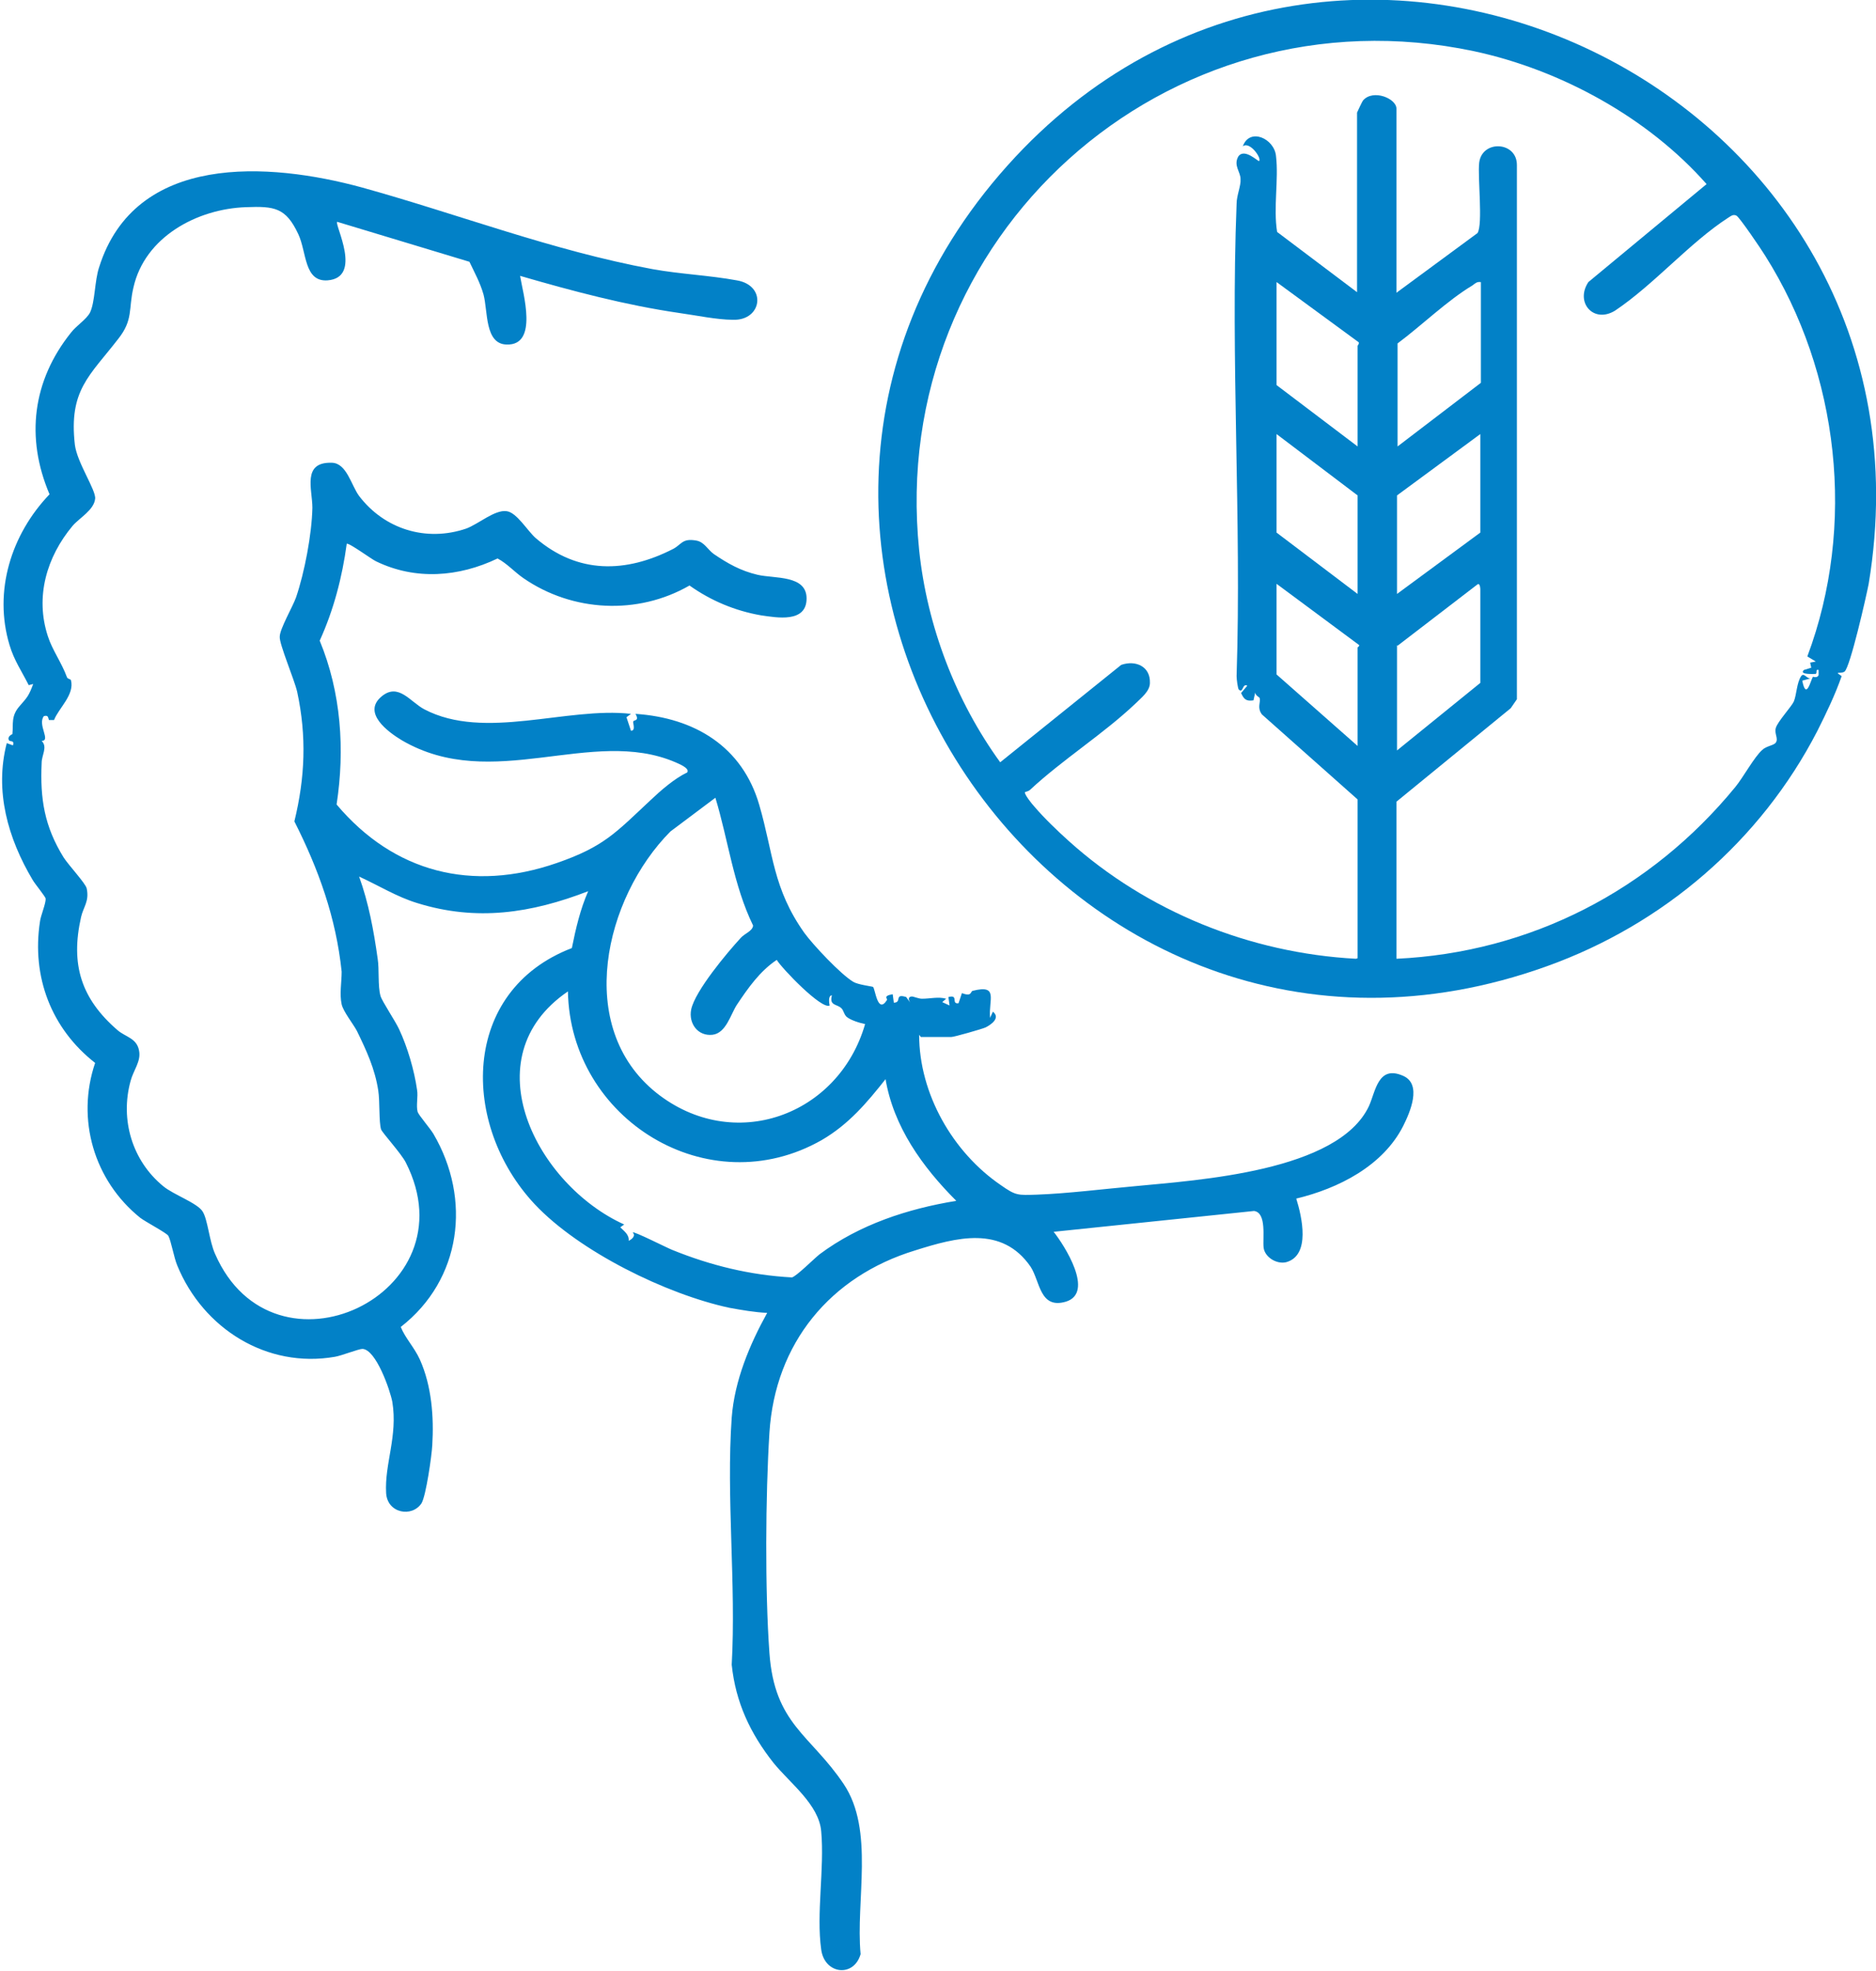
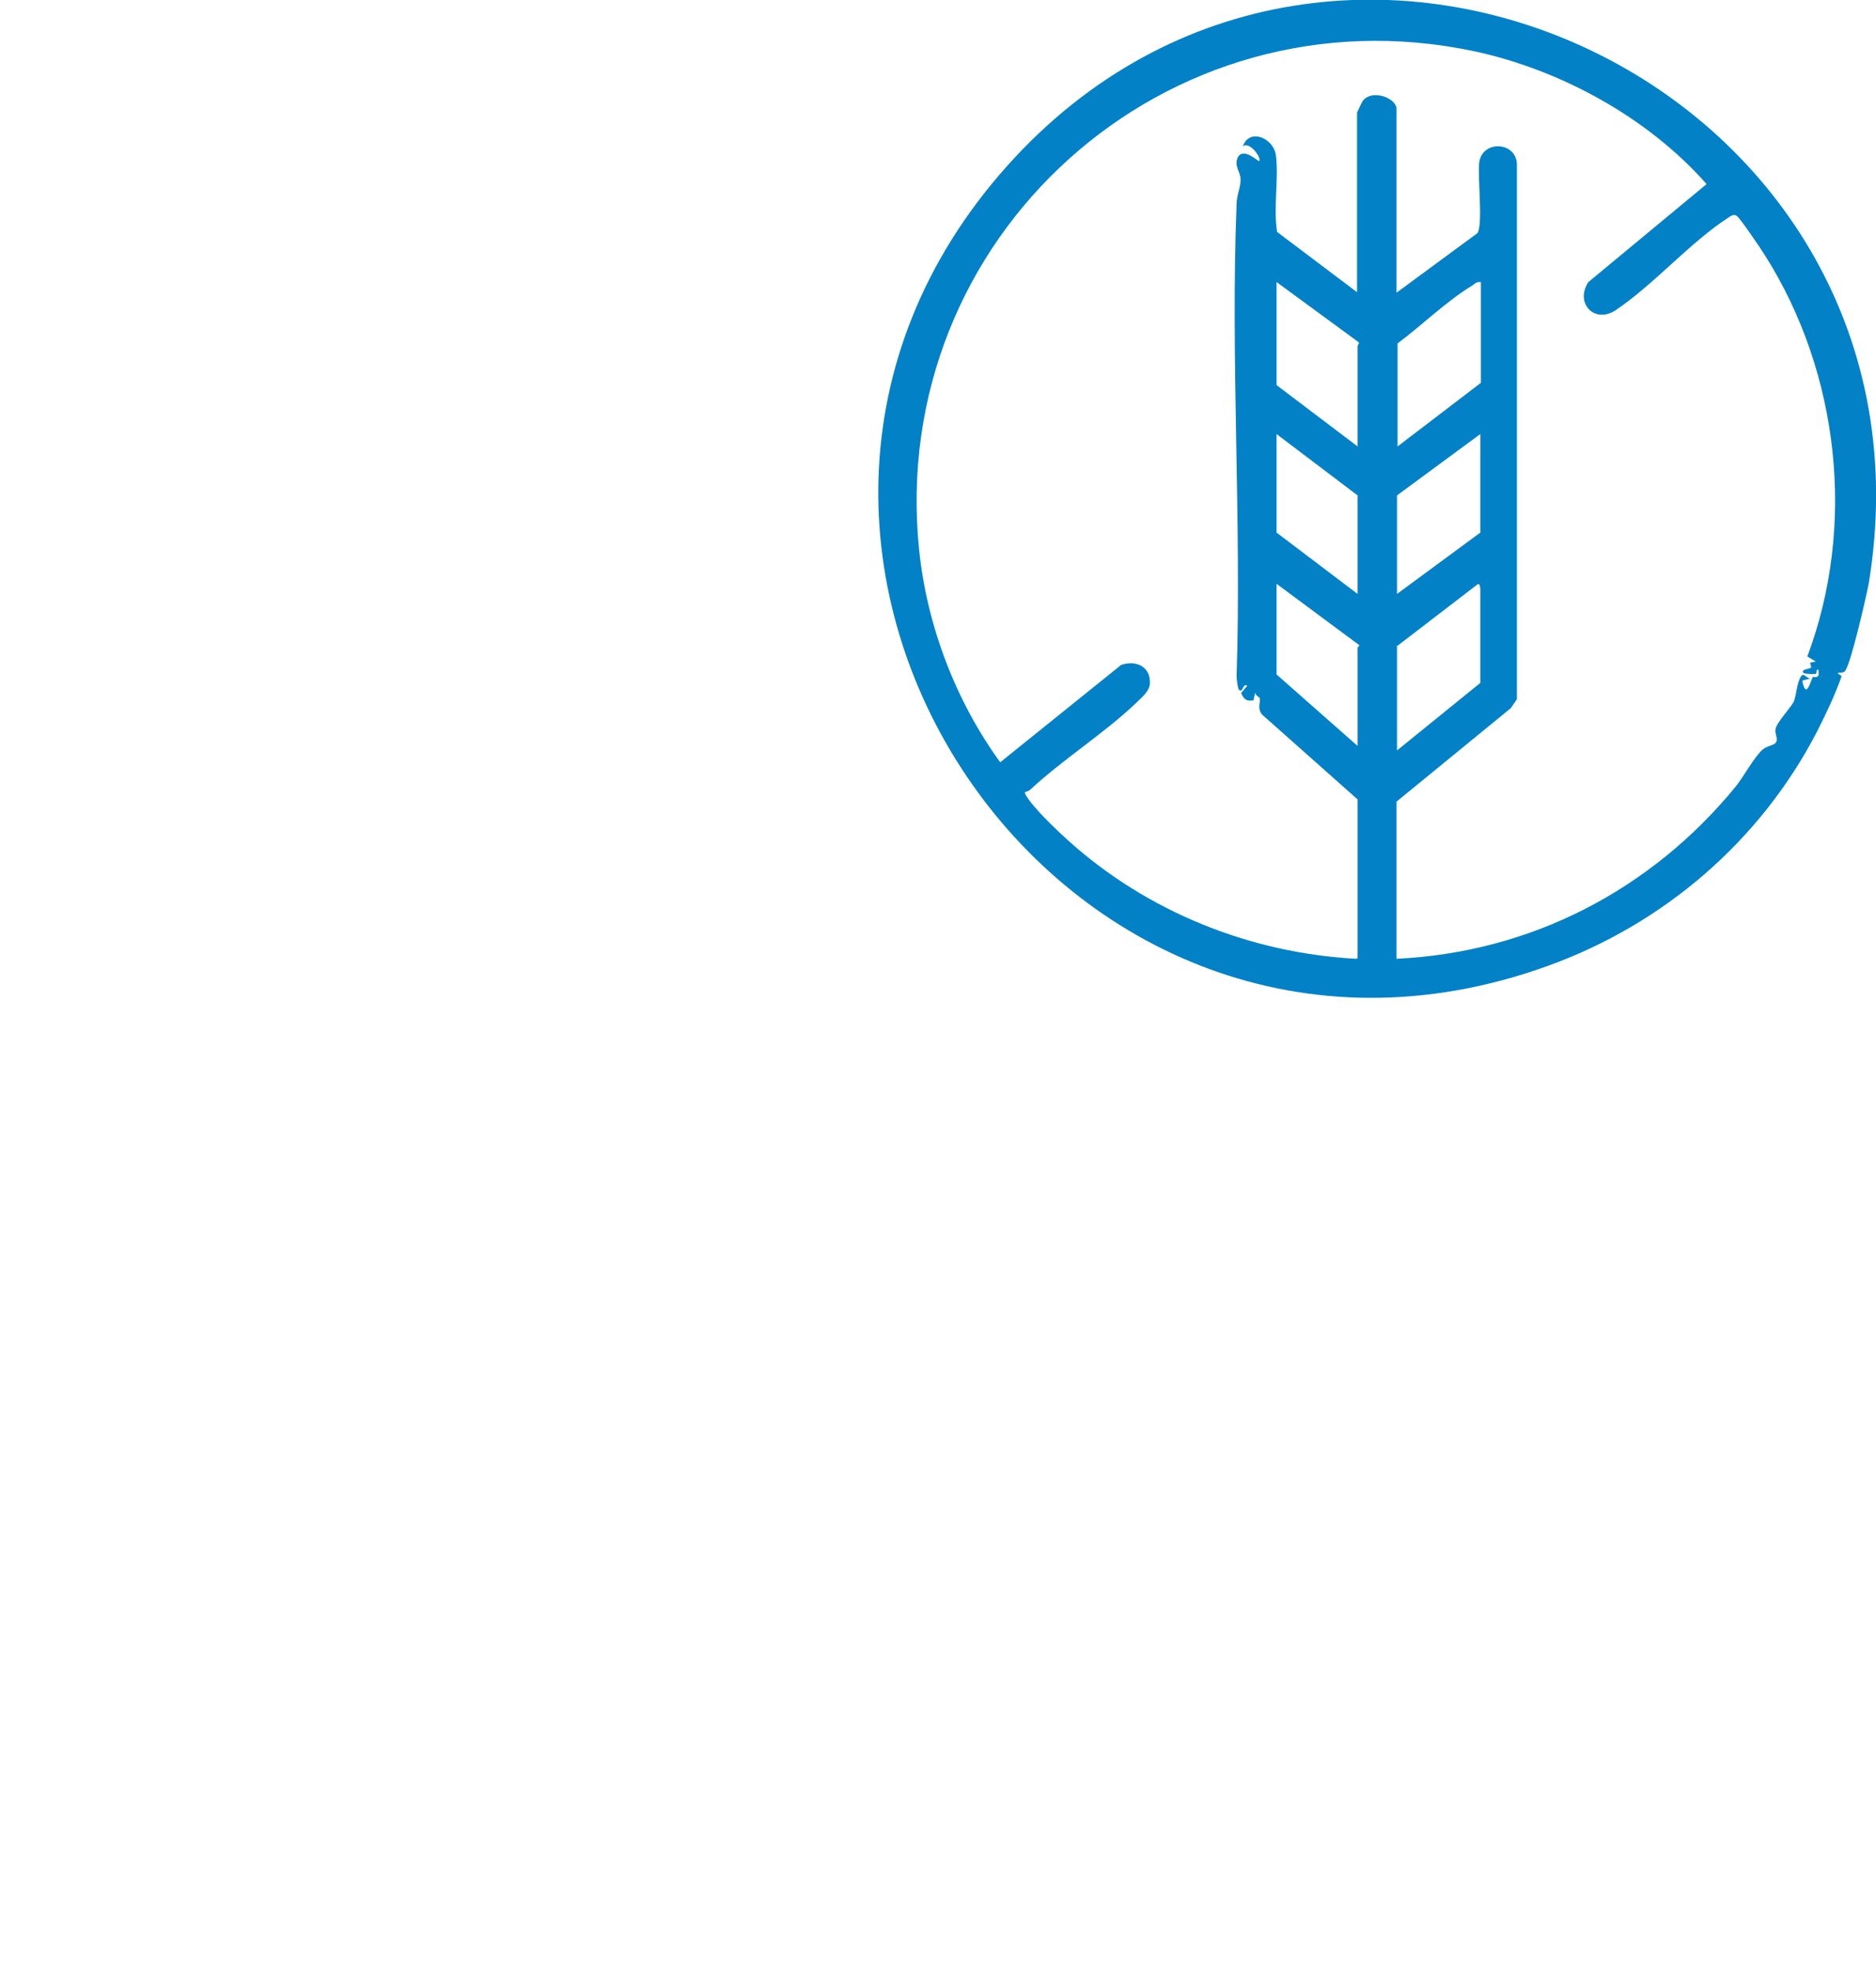
<svg xmlns="http://www.w3.org/2000/svg" id="Layer_2" data-name="Layer 2" viewBox="0 0 33.33 35.01">
  <defs>
    <style>
      .cls-1 {
        fill: #0281c7;
        stroke-width: 0px;
      }
    </style>
  </defs>
  <g id="Layer_1-2" data-name="Layer 1">
    <g>
-       <path class="cls-1" d="M16.33,18.38c0,1.05.6,2.09,1.45,2.67.27.19.3.18.64.17.55-.02,1.18-.1,1.74-.15,1.13-.11,3.61-.26,4.16-1.42.12-.26.16-.74.61-.54.34.15.12.65,0,.89-.36.71-1.15,1.11-1.9,1.29.1.32.26,1.01-.18,1.13-.17.04-.38-.09-.4-.26-.02-.16.06-.62-.17-.65l-3.56.37c.19.24.73,1.08.22,1.24-.47.14-.46-.36-.63-.62-.51-.74-1.32-.52-2.05-.29-1.51.46-2.49,1.65-2.59,3.24-.07,1.11-.08,2.81,0,3.91.09,1.27.73,1.45,1.32,2.33.55.82.21,2.07.3,3.02-.12.42-.64.36-.7-.08-.09-.64.06-1.44,0-2.1-.04-.48-.56-.86-.85-1.22-.41-.52-.67-1.07-.74-1.74.08-1.43-.1-2.98,0-4.39.05-.66.32-1.3.63-1.86-.22-.01-.45-.05-.67-.09-1.12-.24-2.67-1-3.46-1.84-1.32-1.41-1.32-3.79.66-4.55.07-.35.15-.69.29-1.01-1.01.39-1.98.54-3.04.21-.36-.11-.68-.31-1.03-.47.17.47.26.96.33,1.46.03.19,0,.48.05.66.03.1.26.44.33.59.15.32.27.73.32,1.08.02.12-.02.28.01.39.02.06.22.29.28.39.68,1.16.5,2.59-.58,3.43.08.2.24.36.34.58.21.47.25,1.02.22,1.52-.01.19-.11.89-.19,1.03-.17.26-.61.18-.63-.18-.03-.52.21-1.01.11-1.62-.04-.21-.29-.93-.53-.94-.07,0-.37.12-.49.14-1.21.21-2.34-.5-2.8-1.62-.06-.14-.11-.44-.16-.53-.03-.05-.41-.25-.5-.32-.82-.66-1.14-1.75-.8-2.75-.78-.61-1.13-1.53-.98-2.51.01-.1.11-.33.1-.41,0-.03-.19-.26-.23-.33-.44-.74-.68-1.58-.46-2.43l.11.04c.03-.1-.05-.06-.07-.09-.04-.07.06-.11.06-.11.02-.18-.03-.32.13-.5.14-.16.16-.18.24-.39l-.08.02c-.12-.24-.26-.44-.34-.71-.29-.96.03-1.97.71-2.68-.43-1.01-.3-2.02.38-2.87.09-.12.28-.24.34-.36.09-.19.08-.56.16-.8.64-2.04,3.02-1.87,4.67-1.42,1.73.48,3.38,1.12,5.16,1.45.5.09,1.01.11,1.5.2.54.09.45.72-.07.7-.28,0-.66-.08-.95-.12-.96-.14-1.9-.39-2.83-.66.05.31.33,1.24-.24,1.22-.39-.01-.33-.59-.41-.89-.06-.21-.16-.39-.25-.58l-2.35-.71c-.05.05.46.99-.17,1.04-.42.03-.37-.5-.52-.82-.22-.47-.42-.5-.93-.48-.87.03-1.8.53-2,1.43-.09.38,0,.57-.27.91-.51.66-.88.91-.77,1.88.04.32.38.81.36.96-.02.2-.28.34-.4.48-.46.55-.67,1.26-.44,1.96.08.25.24.46.34.73.01.03.06.03.07.05.07.26-.22.5-.3.71h-.09c-.02-.05-.01-.09-.09-.07-.12.15.13.44-.04.44.11.11,0,.25,0,.39-.03.64.05,1.13.39,1.68.09.14.39.46.41.55.05.23-.06.33-.1.51-.19.84,0,1.45.65,2.01.14.12.34.14.38.36.04.19-.1.35-.15.54-.19.69.03,1.42.58,1.87.18.15.61.3.7.45.09.14.12.53.22.75,1.04,2.39,4.58.72,3.39-1.62-.08-.16-.42-.53-.44-.59-.04-.13-.02-.5-.05-.69-.06-.39-.21-.71-.38-1.06-.07-.13-.24-.34-.27-.47-.04-.18,0-.4,0-.58-.1-.96-.41-1.82-.84-2.67.19-.78.22-1.51.05-2.3-.05-.22-.32-.85-.31-.98,0-.14.23-.53.29-.7.15-.44.28-1.12.29-1.59,0-.33-.19-.82.35-.8.26.01.34.4.48.59.45.59,1.19.82,1.9.58.22-.08.51-.34.72-.31.18.02.37.35.52.48.75.64,1.6.62,2.44.19.15-.08.16-.19.4-.15.15.02.21.16.32.24.25.17.48.3.78.37.3.07.87,0,.87.42,0,.44-.53.34-.81.3-.46-.08-.89-.26-1.27-.53-.92.53-2.08.47-2.95-.13-.16-.11-.29-.26-.46-.35-.69.33-1.46.39-2.16.05-.07-.03-.49-.34-.52-.31-.08.59-.23,1.17-.48,1.72.38.92.45,1.93.3,2.91,1.02,1.21,2.41,1.56,3.91,1.04.84-.29,1.05-.54,1.66-1.11.19-.18.43-.39.66-.5.05-.08-.17-.16-.21-.18-1.49-.64-3.25.55-4.86-.39-.25-.15-.71-.49-.36-.78.3-.25.51.1.76.23,1.07.56,2.53-.05,3.67.08l-.08.06.08.24c.09,0,.03-.14.04-.16,0-.04.12,0,.04-.14,1.05.07,1.9.58,2.2,1.62.25.86.24,1.48.8,2.27.16.22.65.74.87.87.08.05.33.08.35.09.04.03.08.5.25.23.01-.02-.08-.07.1-.1l.02.15c.15,0,0-.17.22-.1l.1.14s-.12-.14,0-.15c.03,0,.12.04.18.04.15,0,.29-.04.43,0l-.07.06.13.06-.02-.15c.19-.05.04.13.18.11l.06-.18c.18.07.15-.03.19-.04.47-.12.28.16.31.48l.05-.11c.14.11-.03.23-.13.28-.07.03-.56.17-.61.17h-.54ZM12.71,14.17l-.8.6c-1.17,1.18-1.71,3.47-.25,4.64,1.37,1.09,3.24.41,3.71-1.22-.1-.02-.26-.07-.33-.13-.05-.05-.05-.11-.09-.15-.08-.08-.22-.04-.17-.23-.07,0-.05.14-.04.18-.14.08-.85-.66-.94-.81-.3.2-.51.5-.71.8-.11.17-.19.5-.43.53-.26.03-.43-.2-.38-.45.07-.33.64-1.01.88-1.27.07-.08.21-.12.22-.22-.35-.72-.44-1.51-.67-2.27M15.74,19.16c-.34.43-.66.81-1.14,1.09-2.02,1.15-4.47-.37-4.51-2.64-1.73,1.18-.55,3.44,1,4.14l-.07.05c.07.07.16.13.15.24.06-.03.13-.09.07-.15.03-.02.6.27.7.31.69.28,1.39.45,2.13.49.08-.02.39-.33.49-.41.71-.53,1.57-.81,2.43-.95-.6-.6-1.12-1.32-1.26-2.18" />
      <path class="cls-1" d="M32.65,11.96l.07.05c-.12.34-.27.65-.43.97-1.01,1.96-2.74,3.44-4.8,4.18-8.65,3.12-15.69-7.41-9.59-14.22,5.87-6.55,16.75-1.34,15.3,7.43-.04.21-.33,1.49-.43,1.56-.03.02-.07.02-.11.02M24.12,17.02v-2.82l-1.7-1.51c-.09-.12-.02-.21-.04-.29,0-.02-.11-.05-.07-.14l-.04.18c-.13.02-.17-.02-.22-.13l.11-.13c-.09-.05-.07.14-.15.07-.02-.02-.04-.19-.04-.24.09-2.78-.11-5.62,0-8.39,0-.15.08-.32.07-.44,0-.13-.13-.24-.04-.4.11-.16.36.1.37.08.05-.05-.17-.36-.29-.26.12-.34.56-.14.59.17.05.42-.05.92.02,1.35l1.42,1.07v-3.19s.09-.2.11-.22c.18-.2.59-.03.59.15v3.27l1.44-1.06c.1-.16,0-.99.03-1.25.05-.41.67-.38.67.04v9.49s-.11.16-.11.16l-2.03,1.66v2.79c2.38-.11,4.52-1.22,6.02-3.05.14-.17.34-.54.48-.66.07-.07.21-.08.24-.13.05-.07-.03-.16,0-.26.03-.11.28-.38.32-.47.05-.12.05-.33.13-.45.05-.07.1.05.17.04l-.15.04c.07.36.15-.01.19-.07,0,0,.08.03.1-.03v-.09c-.06-.02-.02.05-.05.07-.02,0-.31.02-.21-.07l.13-.04-.02-.09.1-.02-.15-.09c.87-2.32.57-5.03-.75-7.12-.06-.1-.46-.69-.51-.71-.06-.03-.1.01-.15.04-.68.44-1.32,1.19-2.01,1.65-.38.23-.71-.15-.47-.51l2.1-1.74c-1.04-1.18-2.59-2.03-4.13-2.36-5.48-1.16-10.43,3.31-9.86,8.86.14,1.35.65,2.68,1.44,3.77l2.15-1.73c.26-.09.52.03.51.32,0,.15-.16.27-.26.37-.57.54-1.29.99-1.87,1.53-.02.02-.06.03-.09.04-.02.03.13.22.17.26.16.19.42.44.61.61,1.39,1.25,3.22,1.99,5.1,2.09M24.12,7.93v-1.79s.03-.03.02-.06l-1.46-1.07v1.83l1.44,1.09ZM26.3,5.01c-.06-.01-.1.03-.14.06-.45.27-.9.71-1.33,1.03v1.83l1.48-1.13v-1.79ZM24.12,10.55v-1.75l-1.44-1.09v1.75l1.44,1.09ZM24.82,10.55l1.48-1.09v-1.75l-1.48,1.09v1.75ZM24.12,13.25v-1.75s.03-.02.03-.04l-1.47-1.09v1.61l1.44,1.27ZM24.82,11.46v1.87l1.48-1.2v-1.66s0-.12-.05-.09l-1.42,1.09Z" />
    </g>
  </g>
</svg>